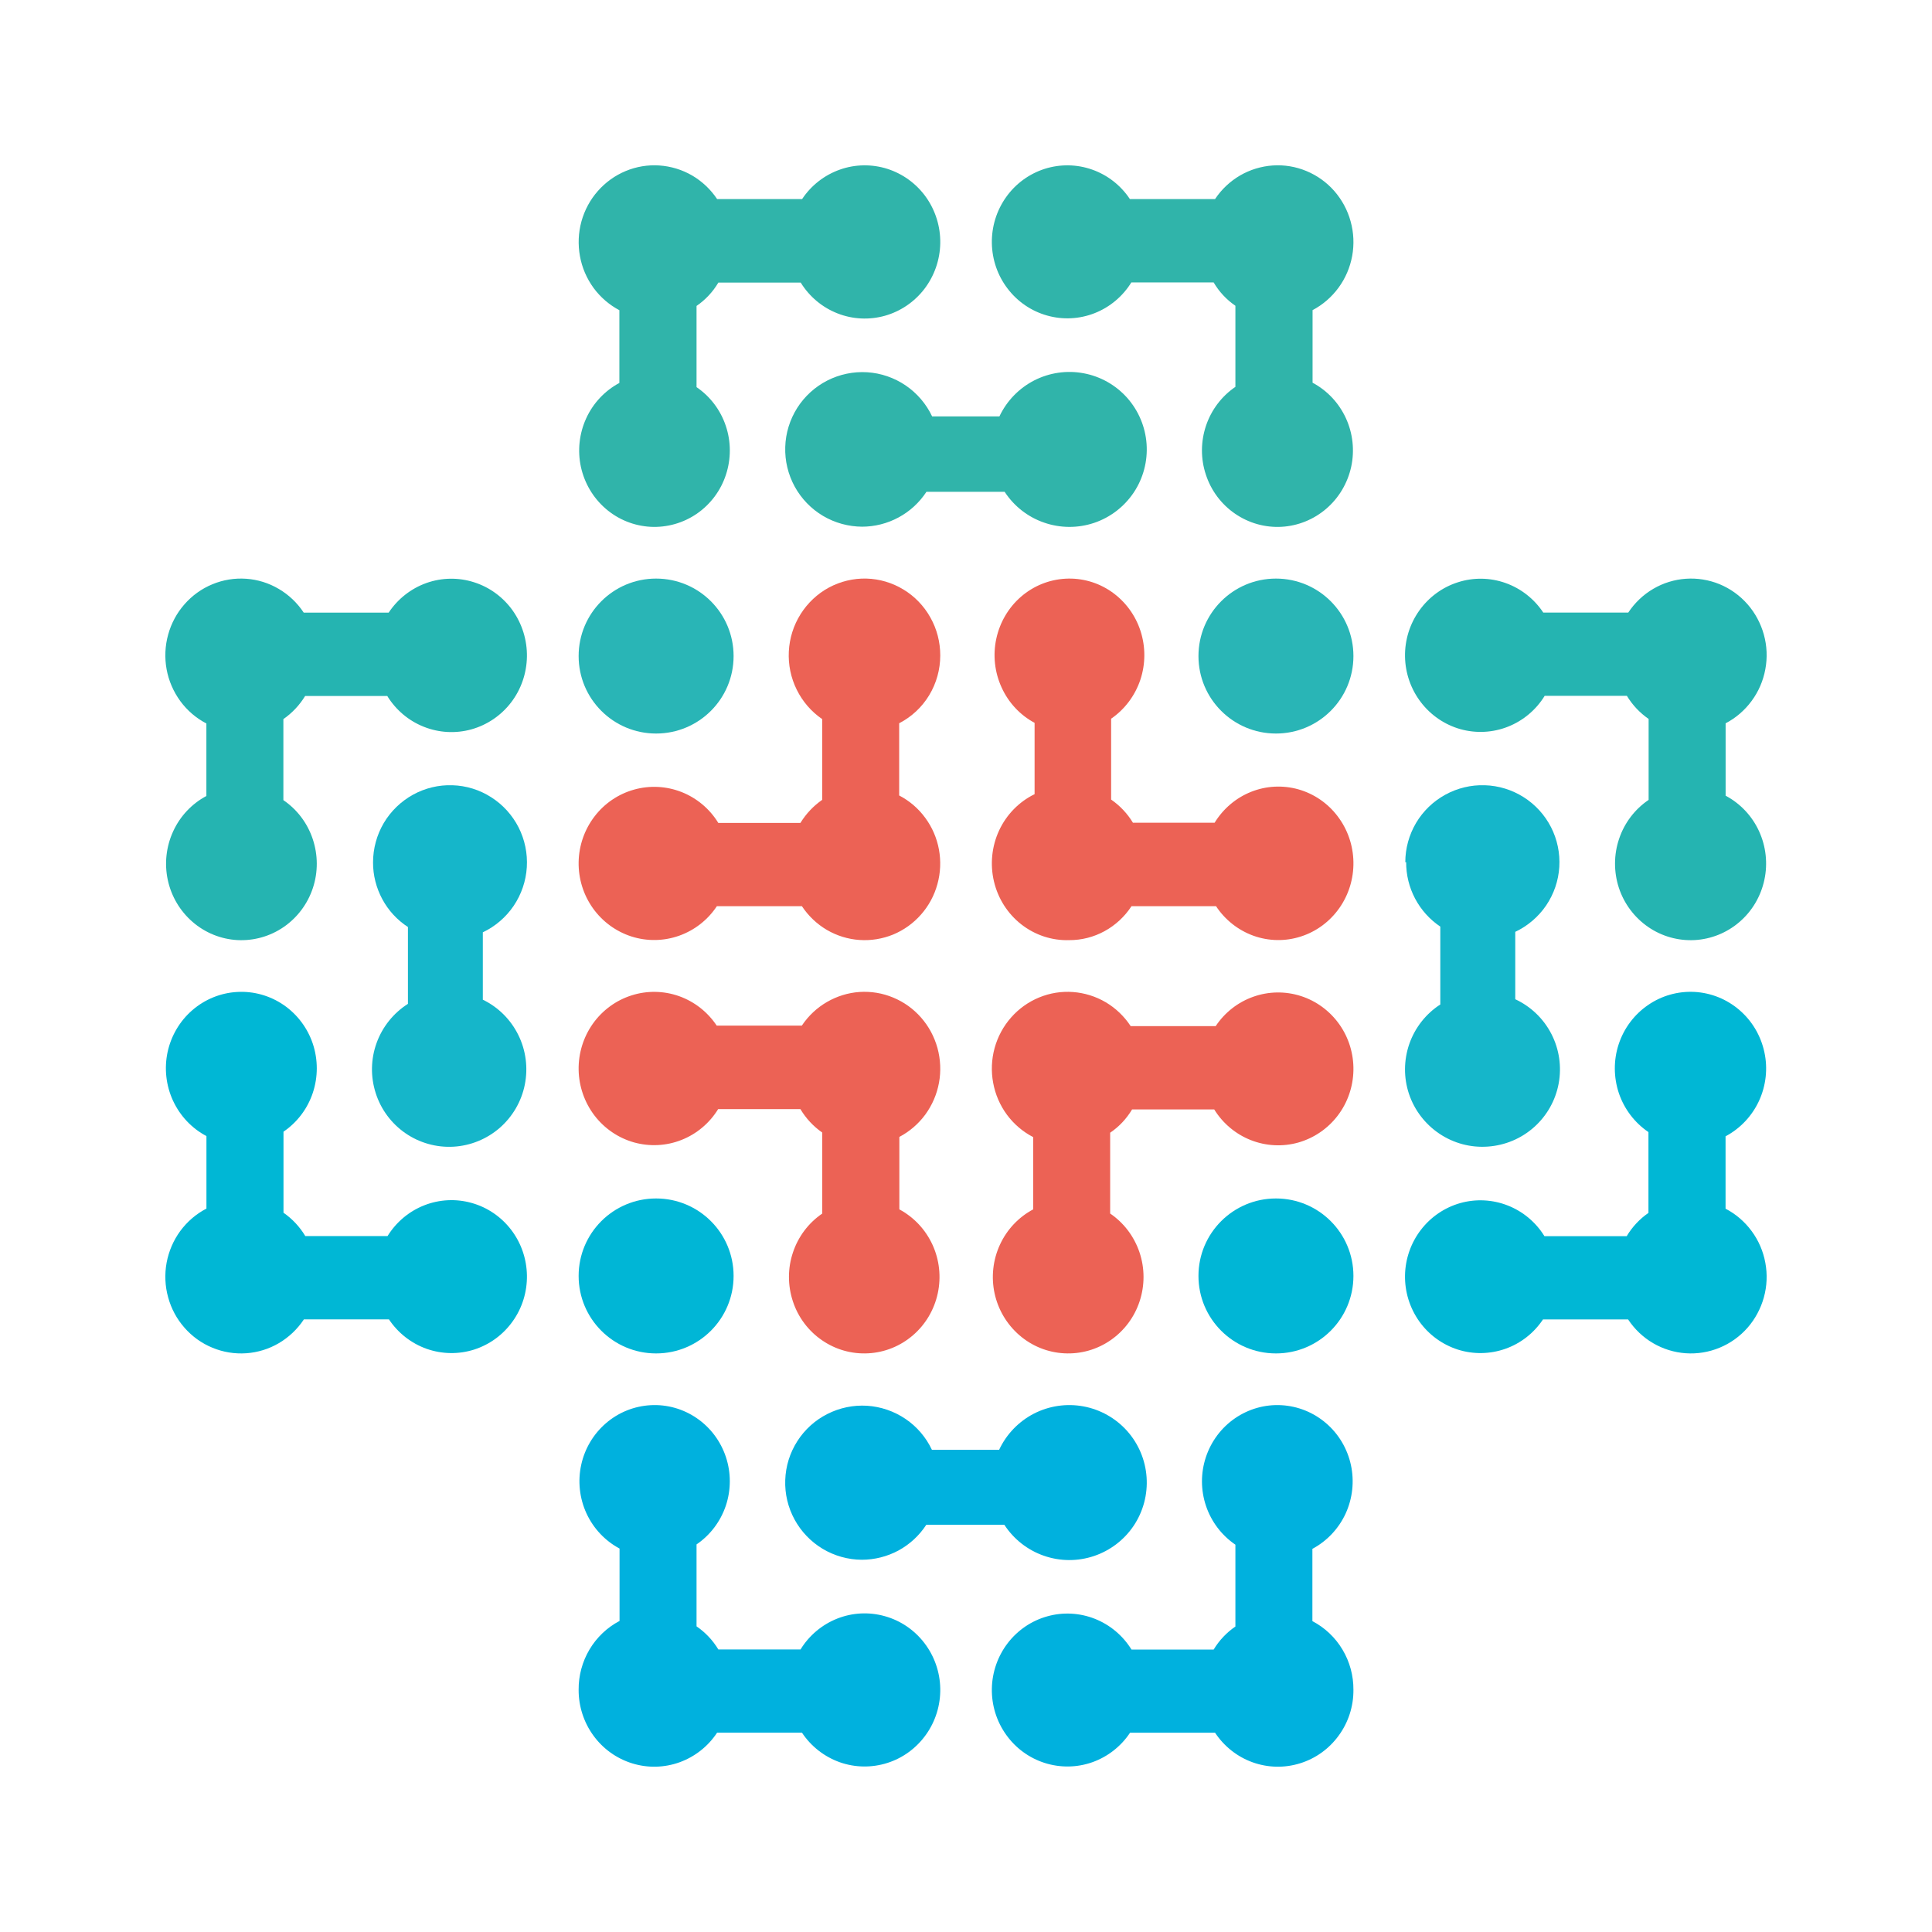
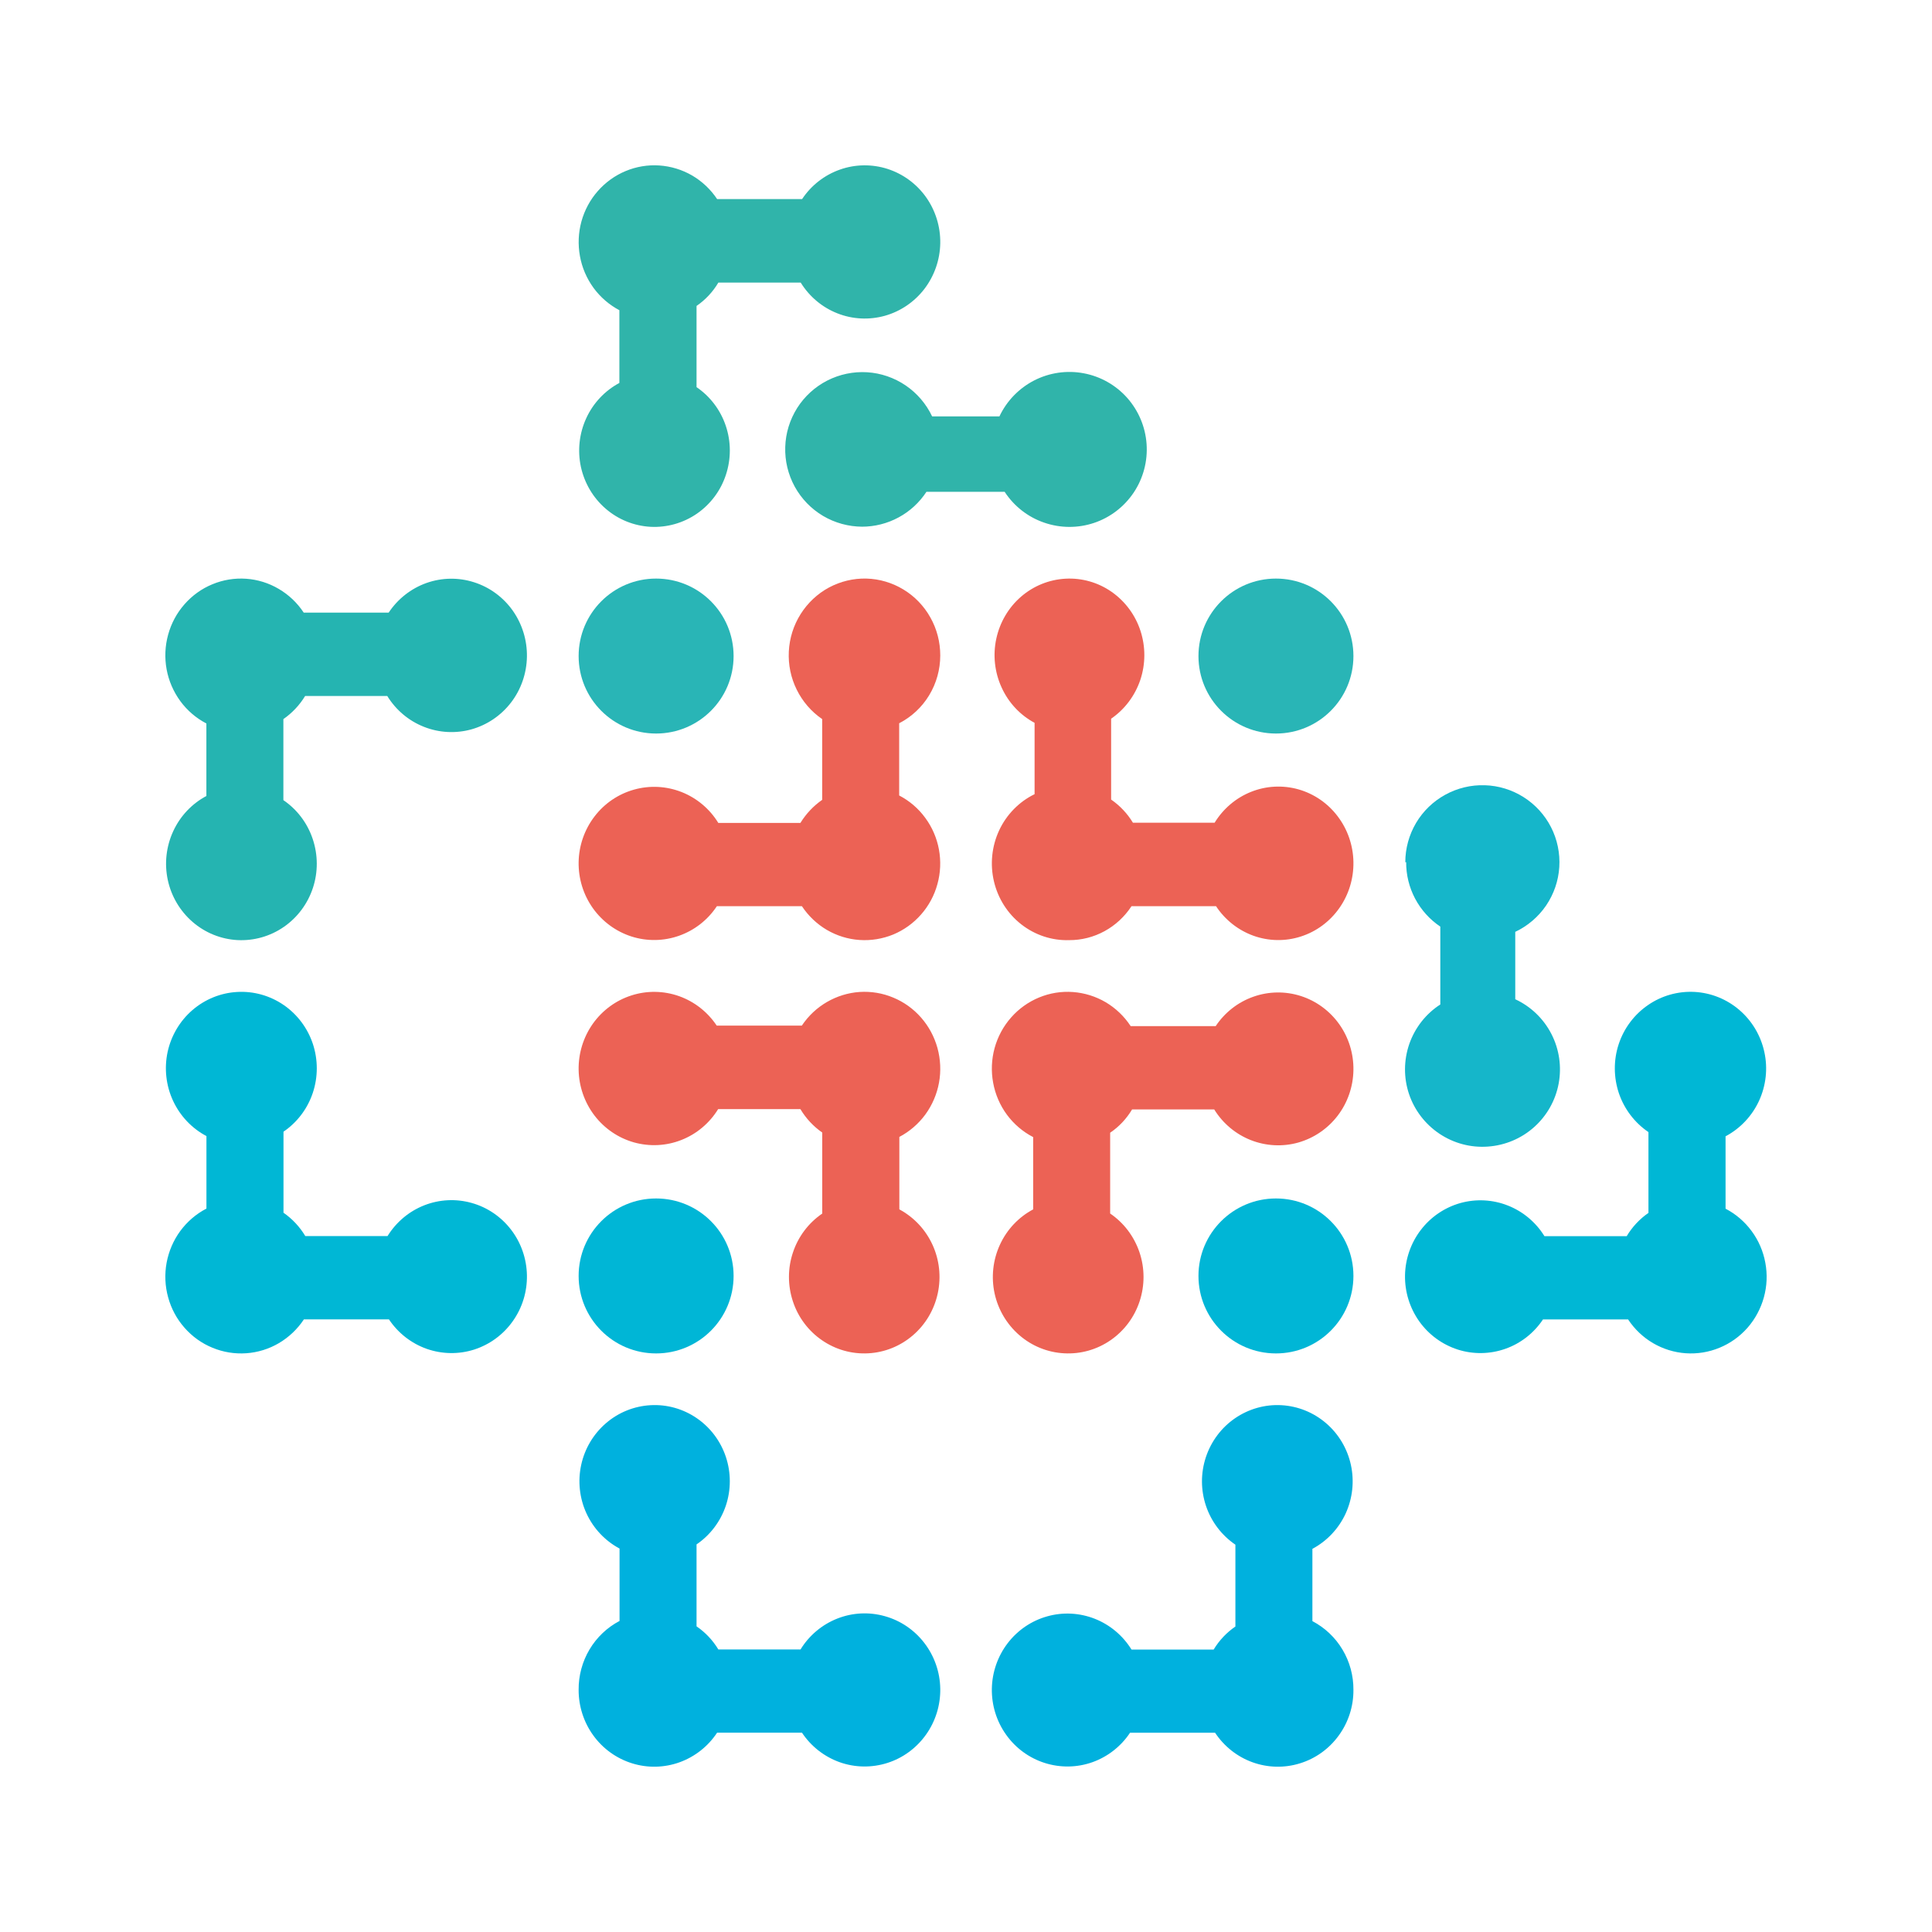
<svg xmlns="http://www.w3.org/2000/svg" width="34" height="34" viewBox="0 0 34 34" fill="none">
  <path d="M22.455 21.091C21.702 21.091 21.091 21.701 21.091 22.454C21.091 23.208 21.702 23.818 22.455 23.818C23.208 23.818 23.818 23.208 23.818 22.454C23.818 21.701 23.208 21.091 22.455 21.091Z" fill="#00B6D6" />
  <path d="M11.546 21.091C10.793 21.091 10.183 21.701 10.183 22.454C10.183 23.208 10.793 23.818 11.546 23.818C12.3 23.818 12.91 23.208 12.91 22.454C12.91 21.701 12.3 21.091 11.546 21.091Z" fill="#00B6D6" />
  <path d="M22.455 10.182C21.702 10.182 21.091 10.792 21.091 11.546C21.091 12.299 21.702 12.909 22.455 12.909C23.208 12.909 23.818 12.299 23.818 11.546C23.818 10.792 23.208 10.182 22.455 10.182Z" fill="#29B5B6" />
  <path d="M11.546 10.182C10.793 10.182 10.183 10.792 10.183 11.546C10.183 12.299 10.793 12.909 11.546 12.909C12.3 12.909 12.91 12.299 12.91 11.546C12.91 10.792 12.3 10.182 11.546 10.182Z" fill="#29B5B6" />
  <path d="M18.182 20.008V21.283C17.925 21.42 17.719 21.639 17.597 21.905C17.474 22.172 17.441 22.473 17.503 22.761C17.565 23.048 17.719 23.307 17.94 23.498C18.161 23.689 18.438 23.801 18.728 23.816C19.018 23.832 19.305 23.751 19.545 23.585C19.785 23.419 19.965 23.178 20.056 22.899C20.148 22.619 20.147 22.317 20.053 22.038C19.959 21.76 19.778 21.52 19.537 21.356V19.934C19.694 19.828 19.825 19.688 19.923 19.524H21.368C21.52 19.77 21.746 19.959 22.012 20.064C22.279 20.169 22.572 20.184 22.847 20.107C23.122 20.029 23.366 19.863 23.541 19.634C23.716 19.405 23.813 19.124 23.818 18.834C23.823 18.544 23.736 18.26 23.569 18.025C23.402 17.79 23.164 17.615 22.892 17.528C22.619 17.441 22.326 17.445 22.056 17.541C21.786 17.636 21.554 17.818 21.394 18.058H19.898C19.785 17.886 19.635 17.742 19.459 17.638C19.282 17.534 19.085 17.473 18.882 17.458C18.678 17.443 18.475 17.476 18.286 17.554C18.097 17.632 17.928 17.753 17.793 17.907C17.657 18.061 17.558 18.245 17.503 18.445C17.449 18.644 17.44 18.853 17.478 19.056C17.515 19.259 17.598 19.451 17.72 19.617C17.842 19.782 18 19.917 18.182 20.011V20.008Z" fill="#EC6255" />
  <path d="M10.9 5.461V6.739C10.643 6.877 10.438 7.095 10.316 7.362C10.194 7.629 10.161 7.929 10.223 8.217C10.286 8.504 10.439 8.763 10.66 8.953C10.881 9.144 11.158 9.255 11.448 9.271C11.737 9.286 12.024 9.205 12.264 9.04C12.504 8.874 12.684 8.634 12.775 8.355C12.867 8.076 12.867 7.774 12.773 7.495C12.68 7.217 12.499 6.977 12.258 6.813V5.384C12.414 5.277 12.545 5.137 12.642 4.973H14.091C14.243 5.219 14.469 5.409 14.736 5.514C15.003 5.62 15.297 5.634 15.573 5.557C15.849 5.479 16.093 5.313 16.269 5.083C16.444 4.853 16.542 4.572 16.547 4.281C16.552 3.991 16.464 3.706 16.297 3.47C16.129 3.234 15.891 3.06 15.618 2.972C15.344 2.885 15.05 2.889 14.78 2.985C14.509 3.081 14.276 3.262 14.116 3.503H12.62C12.506 3.333 12.356 3.191 12.18 3.088C12.004 2.986 11.807 2.926 11.604 2.912C11.402 2.898 11.198 2.932 11.011 3.01C10.823 3.088 10.655 3.209 10.52 3.363C10.385 3.516 10.287 3.699 10.232 3.898C10.178 4.096 10.169 4.304 10.206 4.507C10.242 4.709 10.325 4.901 10.445 5.066C10.566 5.231 10.723 5.366 10.903 5.461H10.9Z" fill="#30B4AA" />
  <path d="M15.827 20.004V21.283C16.084 21.421 16.289 21.64 16.411 21.907C16.533 22.174 16.565 22.474 16.503 22.761C16.441 23.049 16.288 23.308 16.067 23.498C15.846 23.689 15.569 23.801 15.28 23.816C14.99 23.832 14.704 23.751 14.464 23.585C14.224 23.42 14.044 23.179 13.953 22.9C13.861 22.62 13.861 22.318 13.955 22.04C14.048 21.761 14.229 21.521 14.47 21.357V19.931C14.315 19.823 14.184 19.683 14.086 19.519H12.638C12.486 19.766 12.26 19.956 11.993 20.061C11.726 20.167 11.432 20.181 11.156 20.104C10.88 20.026 10.637 19.86 10.461 19.63C10.286 19.4 10.188 19.118 10.183 18.828C10.178 18.537 10.266 18.252 10.433 18.016C10.601 17.78 10.839 17.605 11.112 17.518C11.385 17.43 11.679 17.435 11.949 17.53C12.22 17.626 12.452 17.808 12.613 18.049H14.111C14.225 17.878 14.376 17.736 14.552 17.634C14.728 17.532 14.924 17.471 15.127 17.457C15.329 17.444 15.532 17.477 15.72 17.556C15.908 17.634 16.075 17.754 16.21 17.908C16.345 18.062 16.443 18.245 16.498 18.444C16.552 18.642 16.562 18.851 16.525 19.053C16.488 19.256 16.406 19.447 16.285 19.613C16.164 19.778 16.007 19.913 15.827 20.008V20.004Z" fill="#EC6255" />
-   <path d="M23.099 5.458V6.735C23.356 6.872 23.562 7.091 23.685 7.358C23.808 7.625 23.841 7.926 23.779 8.214C23.716 8.502 23.563 8.761 23.341 8.952C23.119 9.143 22.842 9.255 22.552 9.271C22.261 9.287 21.974 9.205 21.733 9.039C21.492 8.873 21.312 8.632 21.221 8.352C21.128 8.073 21.13 7.77 21.224 7.491C21.318 7.212 21.5 6.972 21.741 6.808V5.381C21.585 5.274 21.454 5.134 21.358 4.97H19.91C19.758 5.216 19.531 5.406 19.264 5.511C18.997 5.616 18.704 5.631 18.428 5.553C18.152 5.476 17.908 5.31 17.733 5.08C17.557 4.851 17.46 4.57 17.455 4.28C17.45 3.989 17.538 3.705 17.705 3.47C17.872 3.234 18.11 3.06 18.383 2.972C18.657 2.885 18.95 2.889 19.221 2.985C19.491 3.08 19.724 3.262 19.884 3.503H21.383C21.497 3.332 21.647 3.191 21.823 3.088C21.999 2.986 22.196 2.926 22.398 2.912C22.601 2.898 22.804 2.932 22.991 3.01C23.179 3.088 23.347 3.208 23.482 3.362C23.616 3.516 23.715 3.698 23.769 3.897C23.824 4.095 23.833 4.303 23.796 4.505C23.759 4.707 23.677 4.898 23.556 5.063C23.435 5.228 23.279 5.363 23.099 5.458Z" fill="#30B4AA" />
  <path d="M10.903 28.526V27.252C10.647 27.115 10.442 26.897 10.32 26.631C10.198 26.365 10.166 26.066 10.228 25.78C10.29 25.494 10.443 25.236 10.664 25.046C10.884 24.856 11.16 24.745 11.45 24.729C11.739 24.713 12.025 24.794 12.264 24.959C12.504 25.124 12.683 25.364 12.775 25.642C12.867 25.92 12.866 26.221 12.773 26.499C12.679 26.776 12.499 27.015 12.258 27.179V28.621C12.413 28.727 12.544 28.866 12.642 29.028H14.088C14.239 28.781 14.466 28.591 14.733 28.485C15.001 28.379 15.294 28.364 15.571 28.442C15.848 28.519 16.092 28.685 16.268 28.915C16.444 29.145 16.542 29.426 16.547 29.716C16.552 30.007 16.464 30.292 16.296 30.527C16.128 30.763 15.89 30.938 15.616 31.025C15.342 31.112 15.048 31.108 14.777 31.012C14.506 30.915 14.273 30.733 14.113 30.492H12.62C12.461 30.733 12.23 30.915 11.96 31.013C11.691 31.11 11.398 31.117 11.125 31.032C10.851 30.947 10.612 30.776 10.443 30.543C10.273 30.31 10.182 30.027 10.183 29.738C10.181 29.488 10.247 29.243 10.374 29.029C10.501 28.815 10.684 28.641 10.903 28.526Z" fill="#00B1DE" />
  <path d="M23.096 28.529V27.257C23.353 27.12 23.558 26.902 23.681 26.636C23.803 26.369 23.836 26.07 23.774 25.782C23.712 25.495 23.559 25.237 23.338 25.047C23.116 24.856 22.84 24.745 22.55 24.729C22.26 24.713 21.973 24.795 21.733 24.96C21.493 25.125 21.313 25.366 21.221 25.645C21.129 25.923 21.13 26.225 21.224 26.503C21.318 26.781 21.5 27.02 21.741 27.184V28.624C21.586 28.73 21.455 28.869 21.358 29.03H19.913C19.761 28.784 19.535 28.594 19.267 28.488C19 28.383 18.706 28.367 18.43 28.445C18.153 28.522 17.909 28.688 17.733 28.918C17.558 29.147 17.46 29.428 17.455 29.718C17.45 30.009 17.538 30.293 17.706 30.528C17.873 30.764 18.112 30.938 18.385 31.025C18.659 31.112 18.953 31.108 19.224 31.012C19.494 30.916 19.727 30.734 19.887 30.493H21.383C21.542 30.733 21.773 30.916 22.042 31.013C22.311 31.11 22.604 31.117 22.877 31.032C23.151 30.948 23.39 30.776 23.559 30.543C23.729 30.311 23.82 30.029 23.818 29.74C23.82 29.49 23.754 29.245 23.626 29.031C23.499 28.817 23.315 28.644 23.096 28.529Z" fill="#00B1DE" />
  <path d="M30.367 21.271V19.997C30.625 19.86 30.832 19.641 30.956 19.373C31.079 19.105 31.113 18.804 31.05 18.516C30.988 18.227 30.834 17.967 30.612 17.776C30.39 17.584 30.112 17.472 29.82 17.456C29.529 17.441 29.241 17.522 29 17.689C28.759 17.855 28.578 18.097 28.486 18.377C28.394 18.657 28.396 18.96 28.49 19.24C28.585 19.519 28.768 19.759 29.01 19.923V21.345C28.855 21.452 28.724 21.592 28.627 21.755H27.18C27.028 21.509 26.802 21.32 26.535 21.215C26.268 21.11 25.975 21.095 25.699 21.172C25.423 21.25 25.179 21.416 25.004 21.645C24.829 21.874 24.731 22.154 24.726 22.444C24.721 22.734 24.809 23.018 24.976 23.253C25.143 23.488 25.381 23.662 25.654 23.75C25.927 23.837 26.221 23.832 26.491 23.737C26.762 23.642 26.994 23.46 27.154 23.22H28.652C28.765 23.391 28.915 23.534 29.091 23.637C29.267 23.74 29.464 23.801 29.667 23.815C29.869 23.829 30.073 23.796 30.261 23.718C30.449 23.641 30.617 23.521 30.753 23.367C30.888 23.213 30.986 23.03 31.041 22.832C31.096 22.634 31.105 22.426 31.067 22.223C31.03 22.021 30.948 21.83 30.826 21.665C30.705 21.5 30.548 21.365 30.367 21.271Z" fill="#00B7D5" />
-   <path d="M30.368 12.729V14.003C30.626 14.14 30.833 14.359 30.956 14.627C31.079 14.895 31.112 15.196 31.05 15.484C30.988 15.773 30.835 16.033 30.613 16.224C30.391 16.416 30.113 16.528 29.822 16.544C29.531 16.559 29.243 16.478 29.002 16.311C28.762 16.145 28.581 15.903 28.489 15.623C28.398 15.343 28.399 15.04 28.494 14.76C28.588 14.481 28.77 14.241 29.013 14.077V12.652C28.858 12.545 28.728 12.407 28.63 12.245H27.184C27.033 12.492 26.806 12.682 26.539 12.788C26.272 12.894 25.978 12.909 25.701 12.832C25.425 12.754 25.181 12.588 25.005 12.358C24.829 12.128 24.731 11.847 24.726 11.556C24.721 11.265 24.809 10.981 24.977 10.745C25.145 10.509 25.383 10.334 25.657 10.247C25.93 10.159 26.225 10.164 26.495 10.26C26.766 10.356 26.999 10.539 27.159 10.78H28.655C28.768 10.609 28.918 10.466 29.094 10.363C29.269 10.26 29.466 10.199 29.669 10.185C29.871 10.171 30.074 10.204 30.262 10.281C30.45 10.359 30.618 10.479 30.753 10.633C30.888 10.787 30.986 10.97 31.041 11.168C31.096 11.366 31.105 11.574 31.067 11.777C31.03 11.979 30.948 12.17 30.826 12.335C30.705 12.5 30.548 12.635 30.368 12.729Z" fill="#25B4B1" />
  <path d="M3.632 12.732V14.008C3.375 14.145 3.169 14.364 3.047 14.631C2.924 14.899 2.891 15.199 2.953 15.487C3.015 15.775 3.169 16.034 3.39 16.225C3.611 16.416 3.888 16.528 4.178 16.544C4.468 16.559 4.755 16.478 4.995 16.312C5.235 16.146 5.415 15.905 5.507 15.625C5.599 15.346 5.597 15.043 5.503 14.764C5.41 14.485 5.228 14.245 4.987 14.081V12.655C5.141 12.548 5.272 12.409 5.37 12.248H6.815C6.967 12.495 7.193 12.686 7.461 12.791C7.728 12.897 8.022 12.912 8.298 12.835C8.575 12.757 8.819 12.591 8.995 12.361C9.171 12.131 9.268 11.849 9.273 11.558C9.278 11.267 9.19 10.982 9.023 10.745C8.855 10.509 8.617 10.334 8.343 10.247C8.069 10.159 7.775 10.164 7.504 10.26C7.233 10.357 7.001 10.539 6.84 10.781H5.345C5.232 10.61 5.082 10.467 4.906 10.364C4.73 10.26 4.534 10.199 4.331 10.185C4.129 10.171 3.926 10.204 3.738 10.282C3.55 10.359 3.382 10.48 3.247 10.634C3.112 10.787 3.013 10.971 2.959 11.169C2.904 11.368 2.895 11.576 2.932 11.779C2.969 11.981 3.052 12.172 3.173 12.338C3.294 12.503 3.451 12.638 3.632 12.732Z" fill="#25B4B1" />
  <path d="M3.633 21.269V19.993C3.375 19.857 3.169 19.638 3.045 19.371C2.922 19.105 2.888 18.804 2.949 18.516C3.011 18.228 3.164 17.968 3.385 17.777C3.606 17.586 3.883 17.473 4.173 17.457C4.463 17.44 4.751 17.521 4.992 17.686C5.232 17.851 5.413 18.092 5.506 18.371C5.598 18.65 5.598 18.953 5.505 19.232C5.412 19.511 5.231 19.751 4.989 19.916V21.342C5.145 21.45 5.275 21.59 5.373 21.753H6.82C6.972 21.507 7.198 21.317 7.465 21.212C7.732 21.107 8.025 21.092 8.301 21.17C8.577 21.247 8.82 21.413 8.996 21.643C9.171 21.872 9.268 22.153 9.273 22.443C9.278 22.733 9.191 23.017 9.023 23.252C8.856 23.488 8.618 23.662 8.345 23.75C8.072 23.837 7.779 23.832 7.508 23.737C7.238 23.641 7.006 23.46 6.845 23.219H5.348C5.235 23.39 5.084 23.533 4.908 23.637C4.733 23.74 4.536 23.801 4.333 23.815C4.13 23.829 3.927 23.796 3.739 23.718C3.55 23.641 3.382 23.52 3.247 23.366C3.112 23.213 3.013 23.03 2.959 22.831C2.904 22.633 2.895 22.424 2.932 22.222C2.97 22.019 3.052 21.828 3.173 21.663C3.295 21.498 3.452 21.363 3.633 21.269Z" fill="#00B7D5" />
  <path d="M18.207 13.998V12.721C17.952 12.584 17.747 12.365 17.626 12.097C17.504 11.83 17.471 11.529 17.533 11.241C17.595 10.953 17.747 10.693 17.967 10.502C18.187 10.311 18.462 10.2 18.75 10.184C19.038 10.168 19.324 10.249 19.562 10.415C19.801 10.582 19.98 10.823 20.071 11.103C20.162 11.383 20.161 11.685 20.068 11.964C19.974 12.243 19.794 12.483 19.554 12.648V14.071C19.709 14.178 19.84 14.317 19.938 14.479H21.375C21.526 14.232 21.751 14.041 22.017 13.935C22.282 13.829 22.574 13.814 22.849 13.891C23.124 13.969 23.367 14.135 23.541 14.366C23.716 14.596 23.813 14.878 23.818 15.169C23.823 15.461 23.736 15.746 23.569 15.982C23.402 16.219 23.165 16.394 22.893 16.481C22.621 16.569 22.329 16.564 22.06 16.468C21.791 16.371 21.559 16.189 21.4 15.947H19.913C19.793 16.131 19.629 16.283 19.438 16.387C19.246 16.492 19.032 16.546 18.814 16.545C18.511 16.554 18.215 16.456 17.974 16.268C17.733 16.08 17.563 15.813 17.492 15.512C17.421 15.211 17.453 14.894 17.583 14.614C17.713 14.335 17.934 14.109 18.207 13.976V13.998Z" fill="#EC6255" />
  <path d="M15.824 14.002V12.728C16.042 12.616 16.225 12.445 16.352 12.235C16.48 12.024 16.547 11.781 16.547 11.534C16.547 11.3 16.488 11.071 16.374 10.868C16.261 10.665 16.098 10.495 15.9 10.375C15.703 10.255 15.478 10.188 15.248 10.182C15.018 10.176 14.791 10.231 14.587 10.34C14.384 10.45 14.213 10.611 14.089 10.808C13.965 11.005 13.894 11.231 13.882 11.464C13.87 11.697 13.918 11.929 14.021 12.137C14.124 12.346 14.278 12.524 14.469 12.655V14.076C14.315 14.183 14.185 14.321 14.086 14.482H12.641C12.49 14.235 12.263 14.045 11.996 13.939C11.729 13.834 11.435 13.818 11.158 13.896C10.882 13.973 10.637 14.139 10.462 14.369C10.286 14.599 10.188 14.881 10.183 15.171C10.178 15.462 10.266 15.747 10.434 15.983C10.602 16.219 10.84 16.393 11.114 16.481C11.387 16.568 11.682 16.563 11.952 16.467C12.223 16.371 12.456 16.189 12.616 15.947H14.112C14.225 16.118 14.375 16.261 14.55 16.364C14.726 16.467 14.922 16.528 15.125 16.542C15.328 16.556 15.53 16.523 15.719 16.446C15.906 16.368 16.074 16.248 16.209 16.094C16.344 15.941 16.443 15.758 16.497 15.559C16.552 15.361 16.561 15.153 16.524 14.951C16.487 14.748 16.404 14.557 16.283 14.393C16.162 14.227 16.005 14.093 15.824 13.999V14.002Z" fill="#EC6255" />
-   <path d="M15.166 27.449C15.391 27.449 15.613 27.393 15.812 27.286C16.01 27.178 16.178 27.023 16.301 26.834H17.675C17.84 27.087 18.084 27.279 18.369 27.378C18.654 27.478 18.964 27.48 19.251 27.384C19.537 27.288 19.784 27.1 19.952 26.849C20.12 26.597 20.199 26.297 20.178 25.996C20.157 25.694 20.037 25.409 19.836 25.183C19.634 24.957 19.364 24.805 19.067 24.75C18.77 24.695 18.463 24.74 18.194 24.878C17.926 25.017 17.711 25.24 17.583 25.514H16.4C16.297 25.295 16.137 25.107 15.936 24.971C15.735 24.835 15.502 24.755 15.26 24.739C15.018 24.724 14.777 24.774 14.56 24.884C14.344 24.993 14.161 25.159 14.031 25.363C13.9 25.568 13.827 25.803 13.819 26.046C13.81 26.288 13.867 26.528 13.983 26.741C14.099 26.954 14.27 27.132 14.478 27.257C14.686 27.381 14.924 27.448 15.166 27.449Z" fill="#00B1DE" />
  <path d="M15.168 9.269C15.393 9.269 15.615 9.213 15.813 9.106C16.012 8.999 16.18 8.844 16.304 8.655H17.68C17.845 8.908 18.089 9.099 18.374 9.197C18.659 9.296 18.968 9.298 19.254 9.202C19.54 9.106 19.785 8.917 19.953 8.666C20.12 8.415 20.199 8.115 20.178 7.814C20.157 7.513 20.037 7.228 19.837 7.002C19.637 6.777 19.367 6.624 19.071 6.569C18.775 6.513 18.468 6.558 18.2 6.695C17.932 6.833 17.717 7.055 17.588 7.328H16.404C16.3 7.108 16.139 6.92 15.938 6.783C15.737 6.647 15.503 6.566 15.26 6.551C15.018 6.536 14.775 6.587 14.559 6.697C14.342 6.808 14.159 6.975 14.029 7.18C13.899 7.386 13.826 7.623 13.819 7.866C13.811 8.109 13.869 8.35 13.986 8.564C14.103 8.777 14.275 8.955 14.484 9.079C14.694 9.203 14.932 9.268 15.175 9.269H15.168Z" fill="#30B4AA" />
  <path d="M24.746 15.173C24.745 15.396 24.799 15.617 24.904 15.815C25.009 16.013 25.161 16.182 25.347 16.307V17.677C25.093 17.841 24.902 18.085 24.802 18.37C24.703 18.655 24.7 18.965 24.796 19.252C24.892 19.538 25.081 19.784 25.332 19.952C25.583 20.12 25.883 20.2 26.184 20.178C26.486 20.157 26.772 20.037 26.997 19.836C27.223 19.635 27.375 19.365 27.43 19.068C27.485 18.771 27.44 18.464 27.302 18.196C27.164 17.927 26.94 17.712 26.666 17.585V16.399C26.886 16.295 27.073 16.135 27.21 15.934C27.346 15.733 27.426 15.5 27.441 15.258C27.456 15.015 27.406 14.774 27.296 14.558C27.185 14.341 27.019 14.159 26.814 14.029C26.609 13.899 26.373 13.826 26.13 13.819C25.887 13.811 25.647 13.869 25.434 13.986C25.221 14.103 25.044 14.274 24.92 14.483C24.797 14.692 24.731 14.93 24.731 15.173H24.746Z" fill="#15B6CA" />
-   <path d="M6.565 15.177C6.564 15.403 6.621 15.625 6.728 15.824C6.835 16.023 6.99 16.191 7.179 16.314V17.666C6.925 17.828 6.731 18.069 6.628 18.353C6.525 18.636 6.519 18.946 6.611 19.234C6.702 19.522 6.886 19.77 7.134 19.942C7.382 20.113 7.68 20.197 7.98 20.18C8.28 20.163 8.567 20.046 8.794 19.849C9.021 19.651 9.177 19.383 9.236 19.087C9.295 18.791 9.255 18.483 9.121 18.213C8.987 17.942 8.768 17.724 8.497 17.593V16.407C8.716 16.303 8.904 16.142 9.04 15.941C9.176 15.739 9.256 15.505 9.271 15.262C9.286 15.019 9.236 14.777 9.126 14.56C9.015 14.343 8.849 14.16 8.644 14.03C8.44 13.899 8.204 13.826 7.961 13.819C7.719 13.811 7.479 13.869 7.267 13.986C7.054 14.104 6.877 14.276 6.753 14.485C6.63 14.695 6.565 14.934 6.565 15.177Z" fill="#15B6CA" />
</svg>